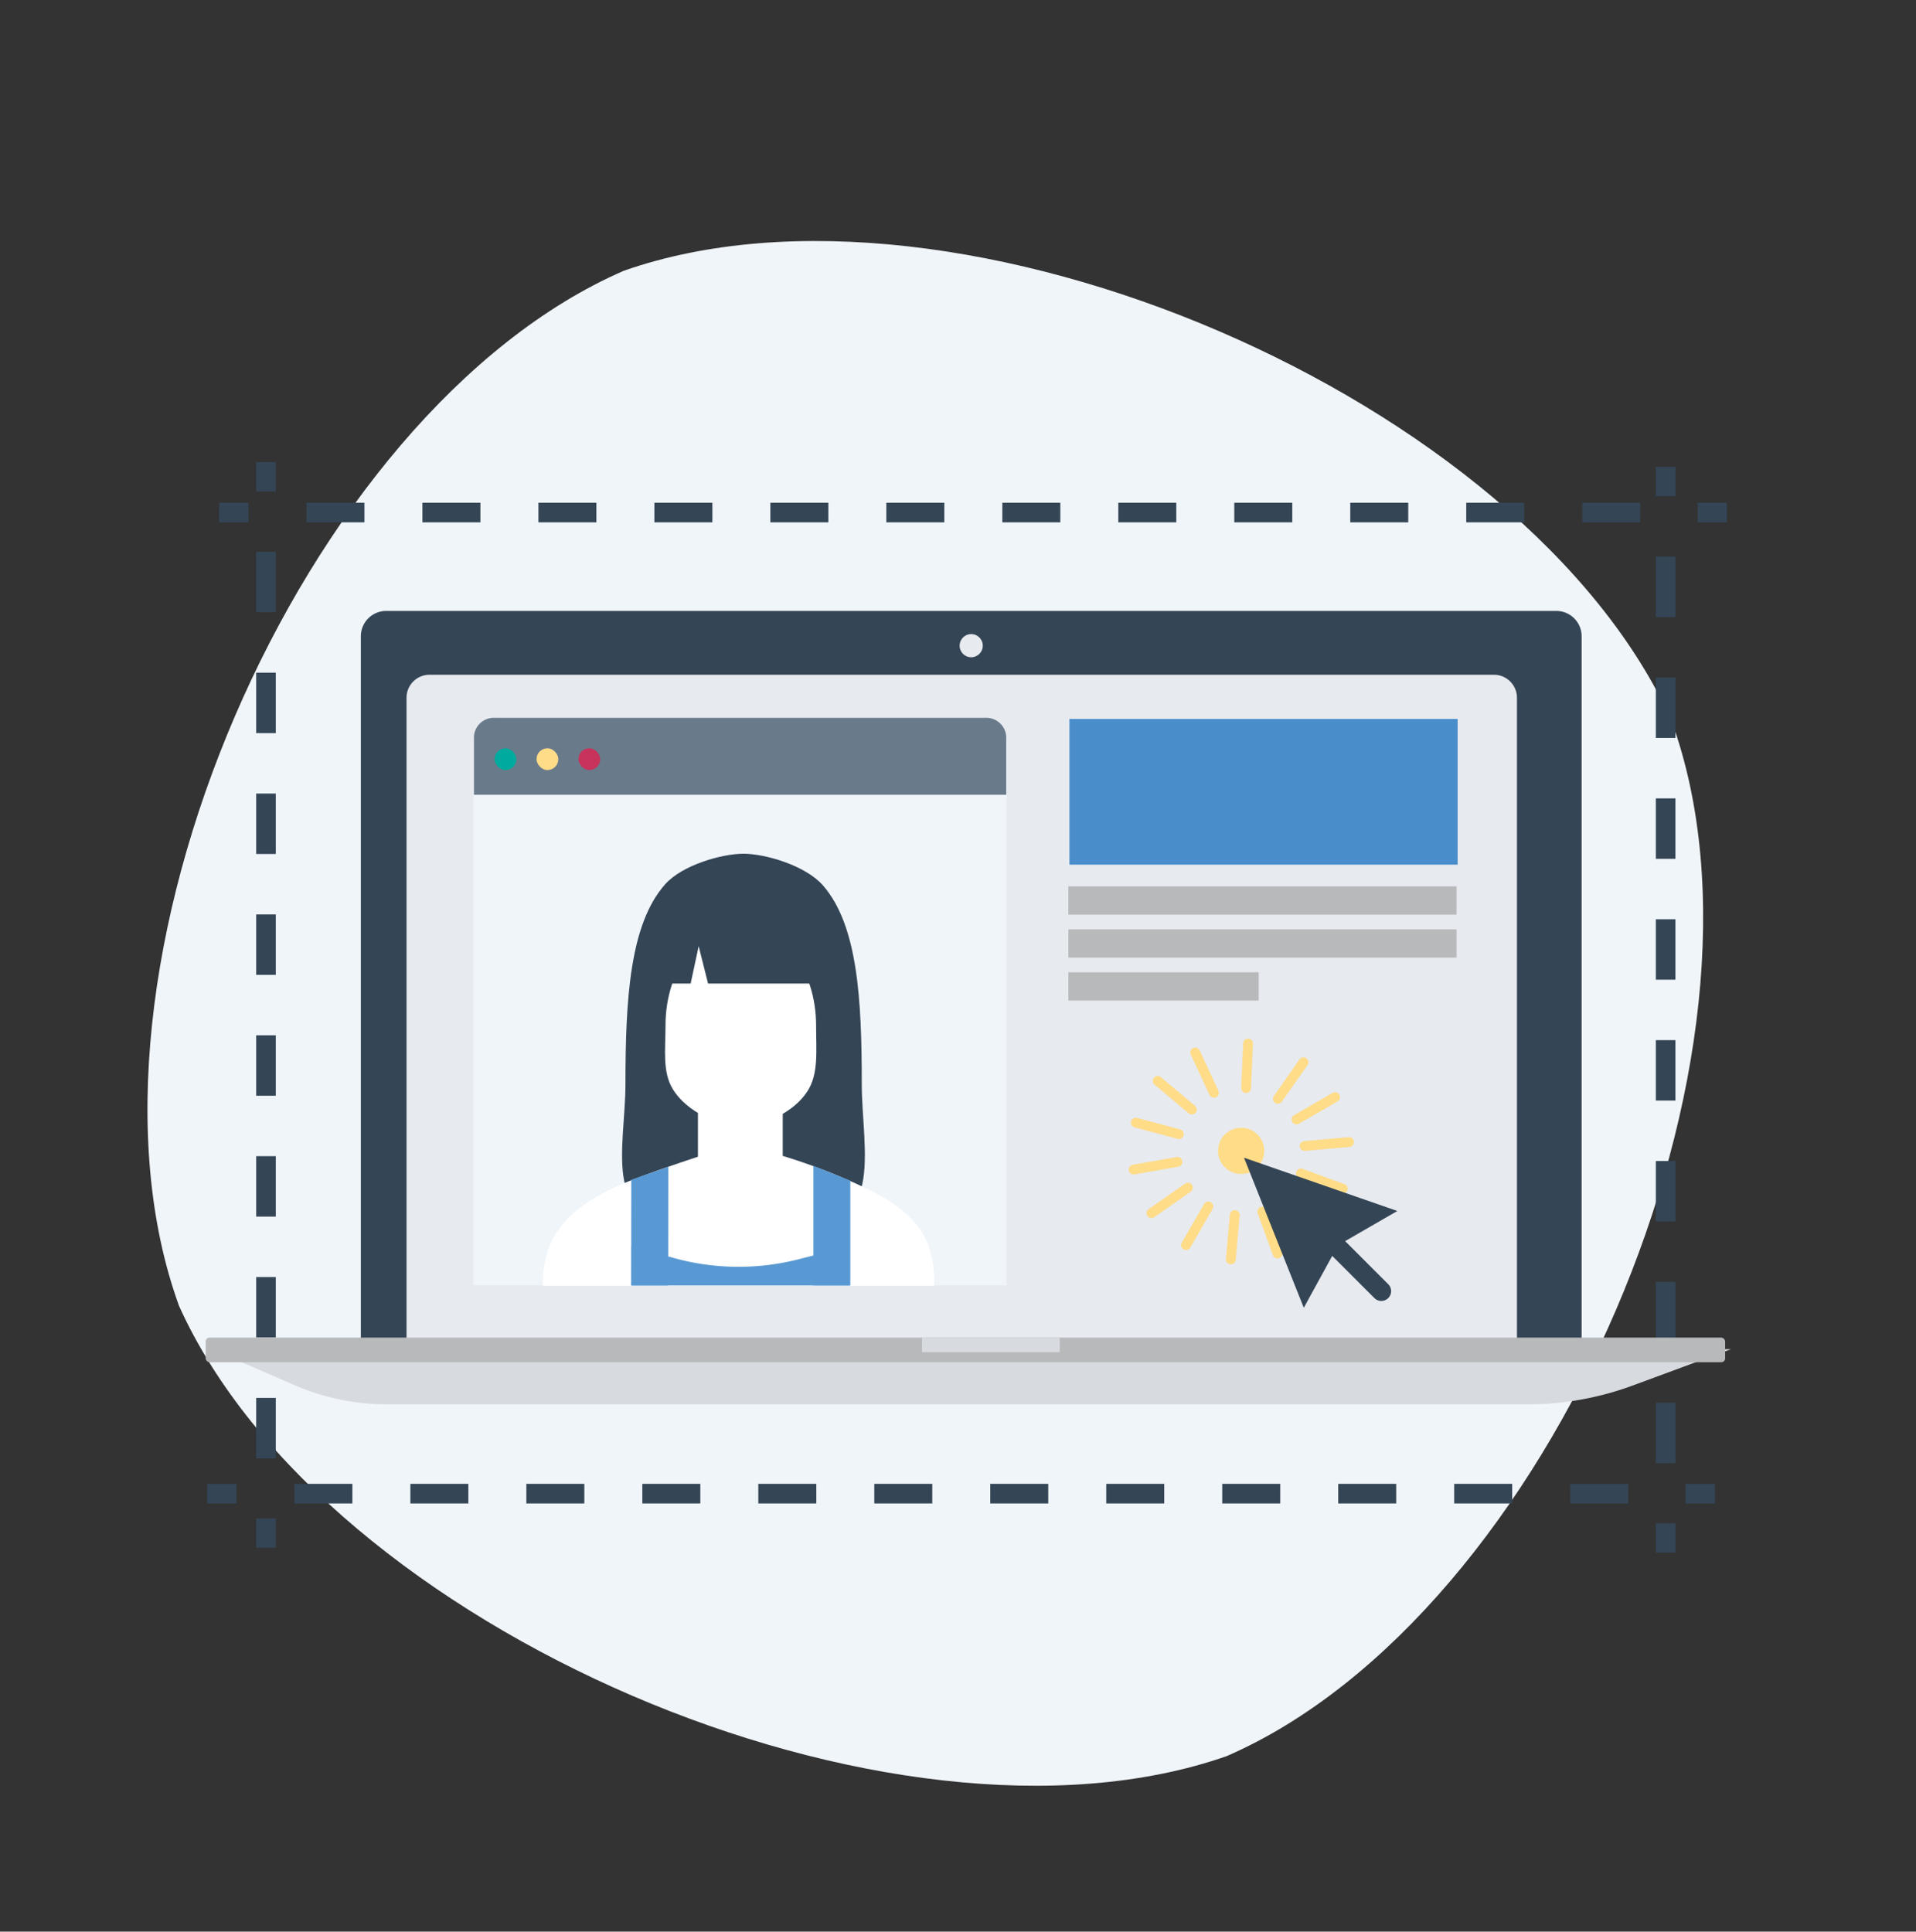
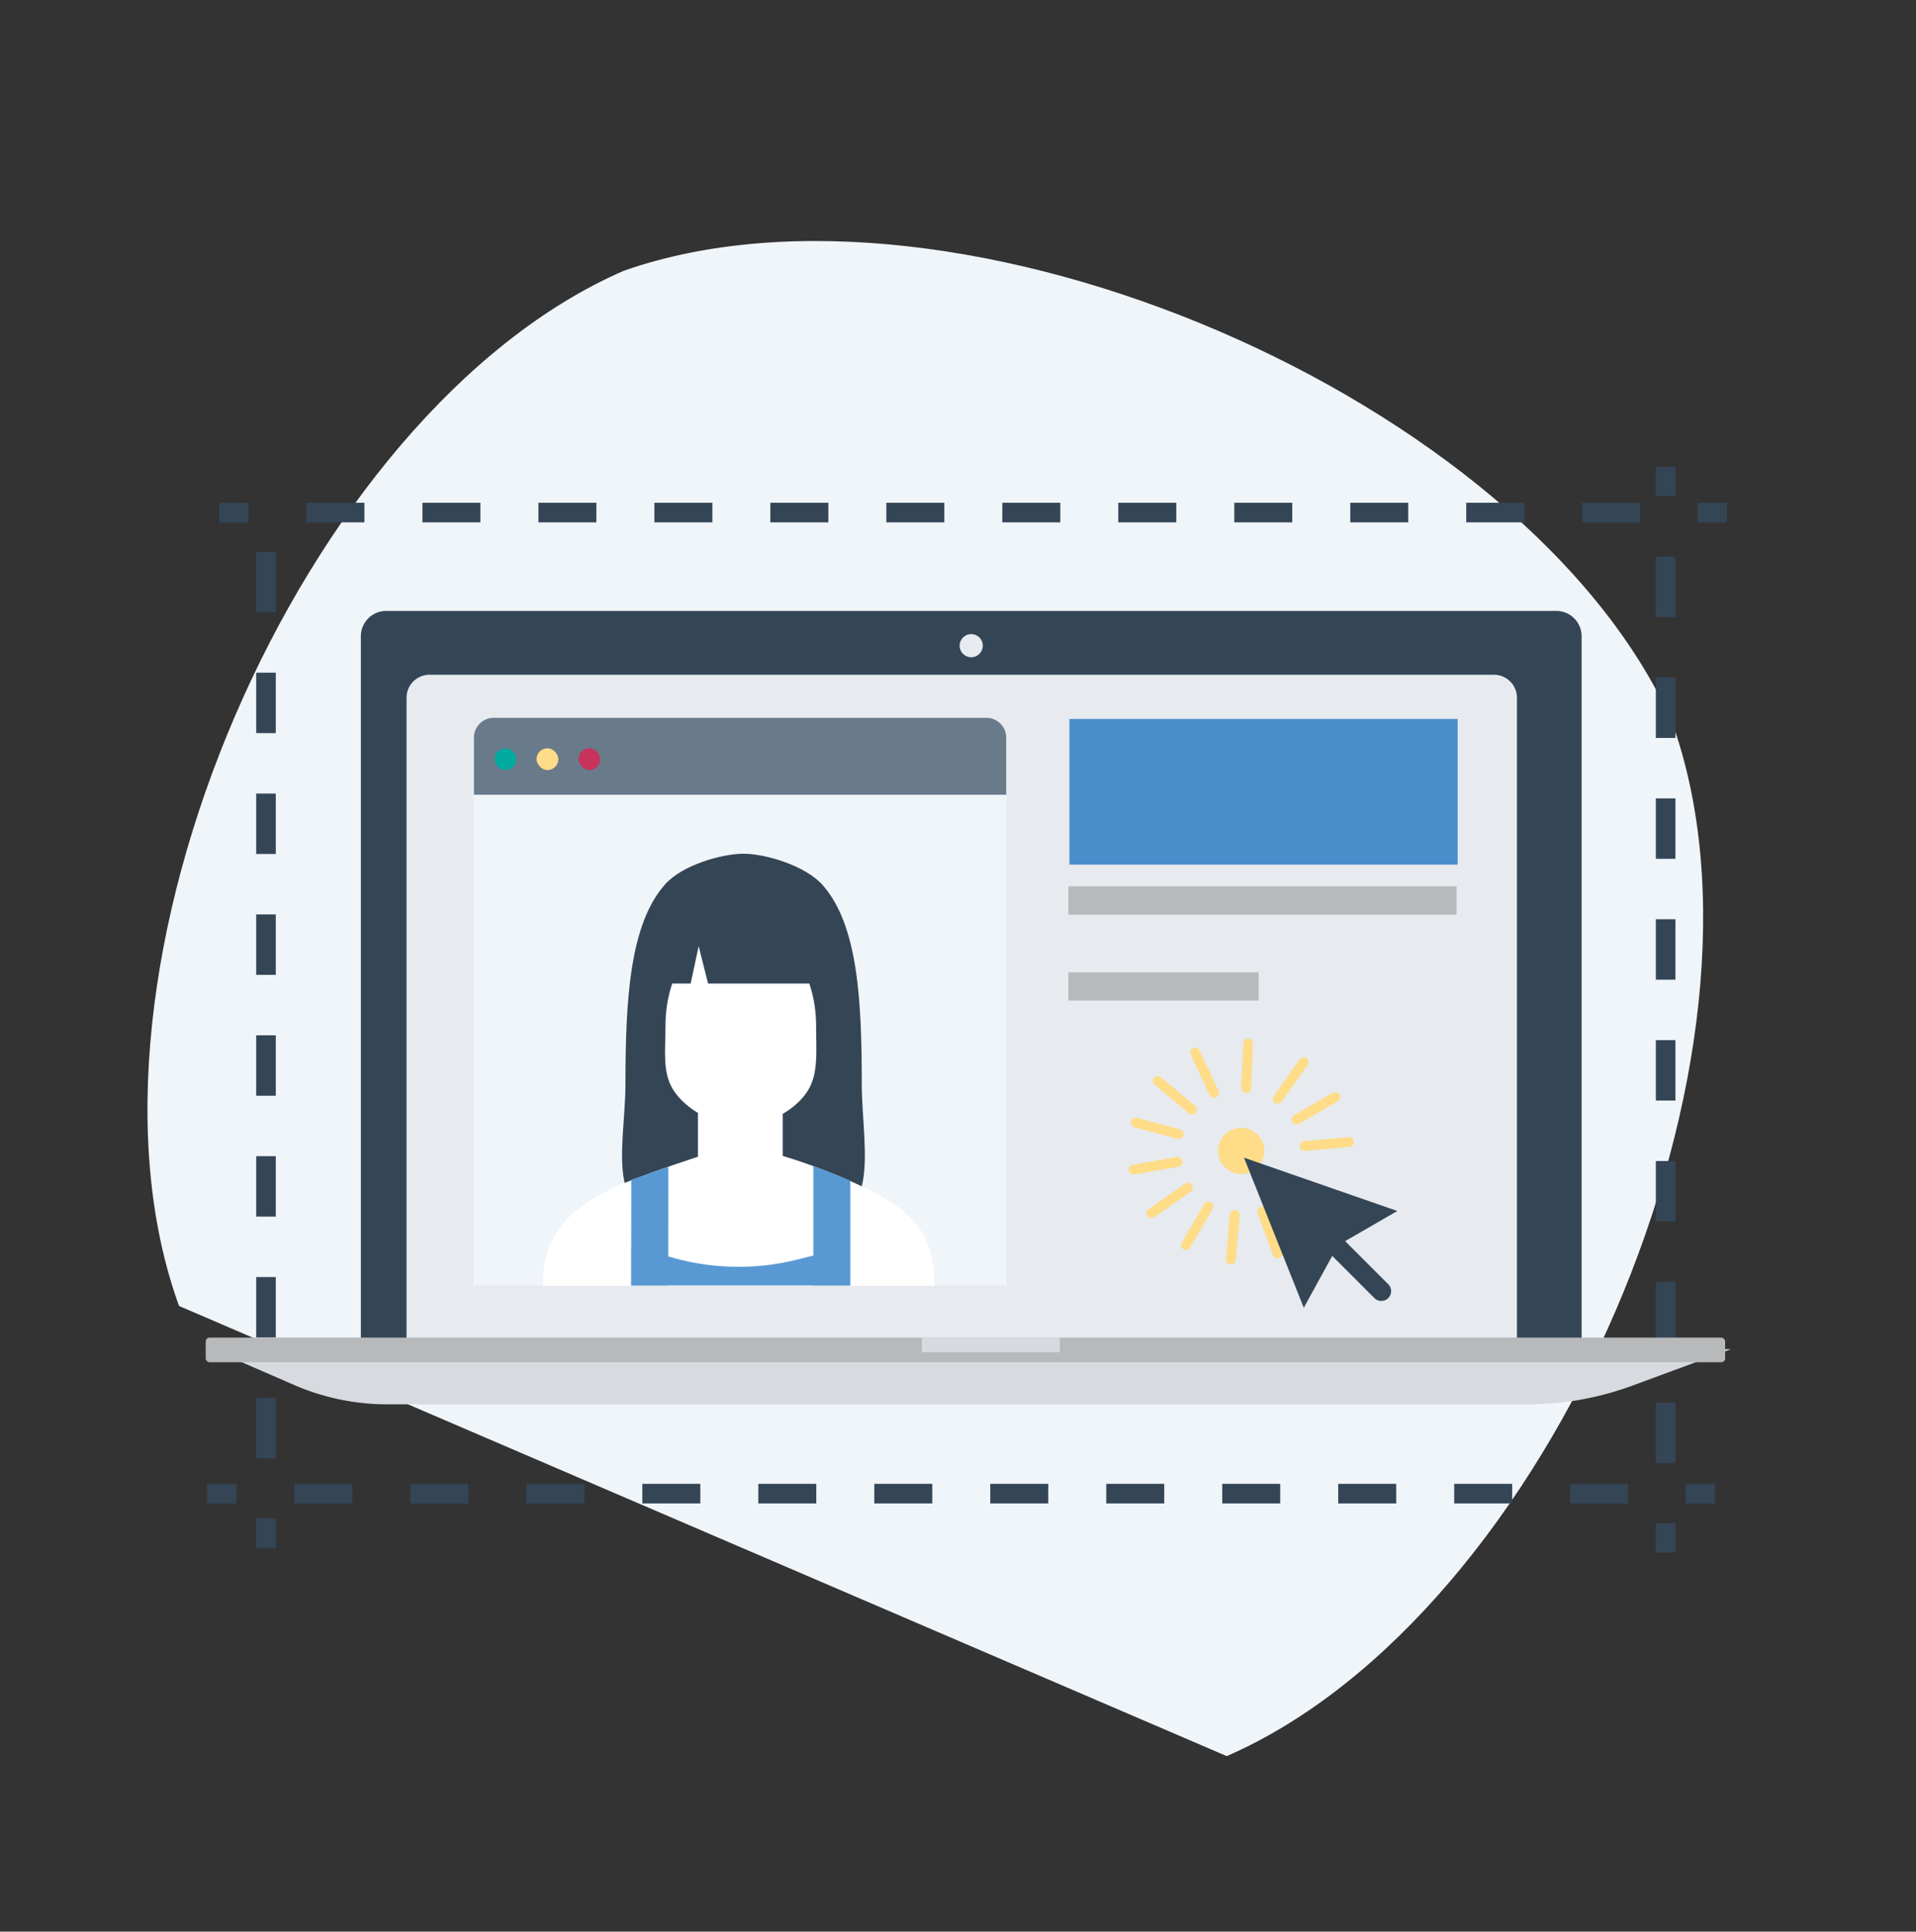
<svg xmlns="http://www.w3.org/2000/svg" viewBox="0 0 289.43 291.81">
  <rect x="0" y="0" width="289.43" height="291.81" fill="#333333" stroke="none" />
  <defs>
    <style>.cls-1{fill:#f0f5fa;}.cls-2{fill:#d7dadf;}.cls-3{fill:#344556;}.cls-4{fill:#e7eaef;}.cls-16,.cls-17,.cls-18,.cls-5,.cls-6,.cls-7{fill:none;stroke-miterlimit:10;}.cls-18,.cls-5,.cls-6,.cls-7{stroke:#344556;stroke-width:2.96px;}.cls-6{stroke-dasharray:8.76 8.76;}.cls-7{stroke-dasharray:9.13 9.13;}.cls-8{fill:#fff;}.cls-9{fill:#5899d3;}.cls-10{fill:#697a8b;}.cls-11{fill:#00aa9e;}.cls-12{fill:#ffdc87;}.cls-13{fill:#c7335b;}.cls-14{fill:#498dcb;}.cls-15{fill:#b7b9bb;}.cls-16{stroke:#ffdc87;}.cls-16,.cls-17,.cls-18{stroke-linecap:round;}.cls-16,.cls-17{stroke-width:1.48px;}.cls-17{stroke:#d7dadf;}</style>
  </defs>
  <g id="Ebene_4" data-name="Ebene 4">
-     <path class="cls-1" d="M27.05,197.29C8.82,147.12,45.3,62.19,94.24,40.9c50.43-17.67,136.36,19.26,158.26,68,18.24,50.17-18.25,135.08-67.19,156.39C134.9,282.93,49,246,27.05,197.29Z" />
+     <path class="cls-1" d="M27.05,197.29C8.82,147.12,45.3,62.19,94.24,40.9c50.43-17.67,136.36,19.26,158.26,68,18.24,50.17-18.25,135.08-67.19,156.39Z" />
    <path class="cls-2" d="M230.77,212.15H58.51a35.35,35.35,0,0,1-14-2.89L32,203.82H261.48l-14.91,5.51A45.81,45.81,0,0,1,230.77,212.15Z" />
    <path class="cls-3" d="M58.34,92.29H235.09a3.83,3.83,0,0,1,3.83,3.83V203.77a0,0,0,0,1,0,0H54.51a0,0,0,0,1,0,0V96.12A3.83,3.83,0,0,1,58.34,92.29Z" />
    <path class="cls-4" d="M61.41,203.33V105.41a3.48,3.48,0,0,1,3.48-3.48H225.67a3.48,3.48,0,0,1,3.48,3.48v97.92" />
    <line class="cls-5" x1="33.1" y1="77.43" x2="37.53" y2="77.43" />
    <line class="cls-6" x1="46.29" y1="77.43" x2="252.06" y2="77.43" />
    <line class="cls-5" x1="256.44" y1="77.43" x2="260.87" y2="77.43" />
    <line class="cls-5" x1="31.28" y1="225.64" x2="35.72" y2="225.64" />
    <line class="cls-6" x1="44.47" y1="225.64" x2="250.24" y2="225.64" />
    <line class="cls-5" x1="254.62" y1="225.64" x2="259.05" y2="225.64" />
-     <line class="cls-5" x1="40.18" y1="69.8" x2="40.18" y2="74.23" />
    <line class="cls-7" x1="40.18" y1="83.36" x2="40.18" y2="224.82" />
    <line class="cls-5" x1="40.18" y1="229.38" x2="40.18" y2="233.82" />
    <line class="cls-5" x1="251.61" y1="70.53" x2="251.61" y2="74.96" />
    <line class="cls-7" x1="251.61" y1="84.09" x2="251.61" y2="225.55" />
    <line class="cls-5" x1="251.61" y1="230.11" x2="251.61" y2="234.54" />
    <path class="cls-1" d="M75.08,108.44h73.41a3.57,3.57,0,0,1,3.57,3.57v82.17a0,0,0,0,1,0,0H71.5a0,0,0,0,1,0,0V112A3.57,3.57,0,0,1,75.08,108.44Z" />
    <path class="cls-3" d="M130.18,163.85c0,4.82,1,10.89.07,15.06-2.71,12.52-33.29,12.3-35.95-.47-.84-4,.18-9.95.18-14.59,0-12.95.66-24.26,6-30.27,2.62-2.93,8.6-4.61,11.83-4.61s9.33,1.74,12,4.78C129.59,139.8,130.18,151,130.18,163.85Z" />
    <path class="cls-8" d="M123.28,154.93c0,3.85.41,7.36-1.36,10-2.08,3.18-6.62,5.18-10,5.18s-8.17-2.15-10.26-5.53c-1.63-2.63-1.13-6-1.13-9.69,0-8.41,5.1-15.22,11.39-15.22S123.28,146.52,123.28,154.93Z" />
    <rect class="cls-8" x="105.43" y="164.35" width="12.81" height="14.46" />
    <path class="cls-8" d="M82,194.24c0-7.18,3.3-11.46,11.39-15.11,2.8-1.26,8.34-3.16,11.52-4.21a21.11,21.11,0,0,1,6.66-1.16,26.74,26.74,0,0,1,6.94.94,88.26,88.26,0,0,1,13.1,5.2c7.32,3.72,9.53,7.57,9.53,14.34Z" />
    <polygon class="cls-3" points="123.28 148.58 106.96 148.58 105.54 142.94 104.33 148.58 100.5 148.58 100.5 136.86 123.28 136.86 123.28 148.58" />
    <polygon class="cls-9" points="100.94 194.19 95.35 194.19 95.36 178.22 100.95 176.27 100.94 194.19" />
    <polygon class="cls-9" points="128.45 194.19 122.87 194.19 122.87 176.13 128.45 178.36 128.45 194.19" />
    <path class="cls-9" d="M128.37,194.19h-33v-5.92l6.44,1.78a36.66,36.66,0,0,0,18.72.21l7.86-2Z" />
    <path class="cls-10" d="M74.64,108.44H149a3,3,0,0,1,3,3v8.62a0,0,0,0,1,0,0H71.59a0,0,0,0,1,0,0v-8.62A3,3,0,0,1,74.64,108.44Z" />
    <rect class="cls-11" x="74.71" y="113.04" width="3.29" height="3.29" rx="1.64" />
    <rect class="cls-12" x="81.05" y="113.04" width="3.29" height="3.29" rx="1.64" />
    <rect class="cls-13" x="87.38" y="113.04" width="3.29" height="3.29" rx="1.64" />
    <rect class="cls-14" x="161.55" y="108.61" width="58.64" height="22.01" />
-     <rect class="cls-15" x="161.39" y="140.39" width="58.64" height="4.27" />
    <rect class="cls-15" x="161.39" y="133.9" width="58.64" height="4.27" />
    <rect class="cls-15" x="161.39" y="146.88" width="28.75" height="4.27" />
    <circle class="cls-12" cx="187.49" cy="173.86" r="3.49" />
    <line class="cls-16" x1="188.53" y1="157.64" x2="188.24" y2="164.37" />
    <line class="cls-16" x1="180.54" y1="158.99" x2="183.38" y2="165.09" />
    <line class="cls-16" x1="174.88" y1="163.29" x2="180.04" y2="167.62" />
    <line class="cls-16" x1="171.57" y1="169.59" x2="178.08" y2="171.33" />
    <line class="cls-16" x1="171.24" y1="176.69" x2="177.87" y2="175.52" />
    <line class="cls-16" x1="173.93" y1="183.27" x2="179.45" y2="179.41" />
    <line class="cls-16" x1="179.16" y1="188.1" x2="182.53" y2="182.26" />
    <line class="cls-16" x1="185.93" y1="190.26" x2="186.52" y2="183.55" />
    <line class="cls-16" x1="192.98" y1="189.36" x2="190.68" y2="183.03" />
    <line class="cls-17" x1="199" y1="185.56" x2="194.23" y2="180.8" />
-     <line class="cls-16" x1="202.84" y1="179.58" x2="196.51" y2="177.27" />
    <line class="cls-16" x1="203.79" y1="172.53" x2="197.08" y2="173.12" />
    <line class="cls-16" x1="201.68" y1="165.74" x2="195.85" y2="169.11" />
    <line class="cls-16" x1="196.9" y1="160.48" x2="193.03" y2="166" />
    <polygon class="cls-3" points="202.13 188.11 196.95 197.56 187.92 174.89 211.08 182.94 202.13 188.11" />
    <line class="cls-18" x1="200.98" y1="187.37" x2="208.66" y2="195.05" />
    <circle class="cls-4" cx="146.71" cy="97.54" r="1.75" />
    <rect class="cls-15" x="31.07" y="202.07" width="229.53" height="3.72" rx="0.59" />
    <rect class="cls-2" x="139.27" y="202.07" width="20.81" height="2.2" />
  </g>
</svg>